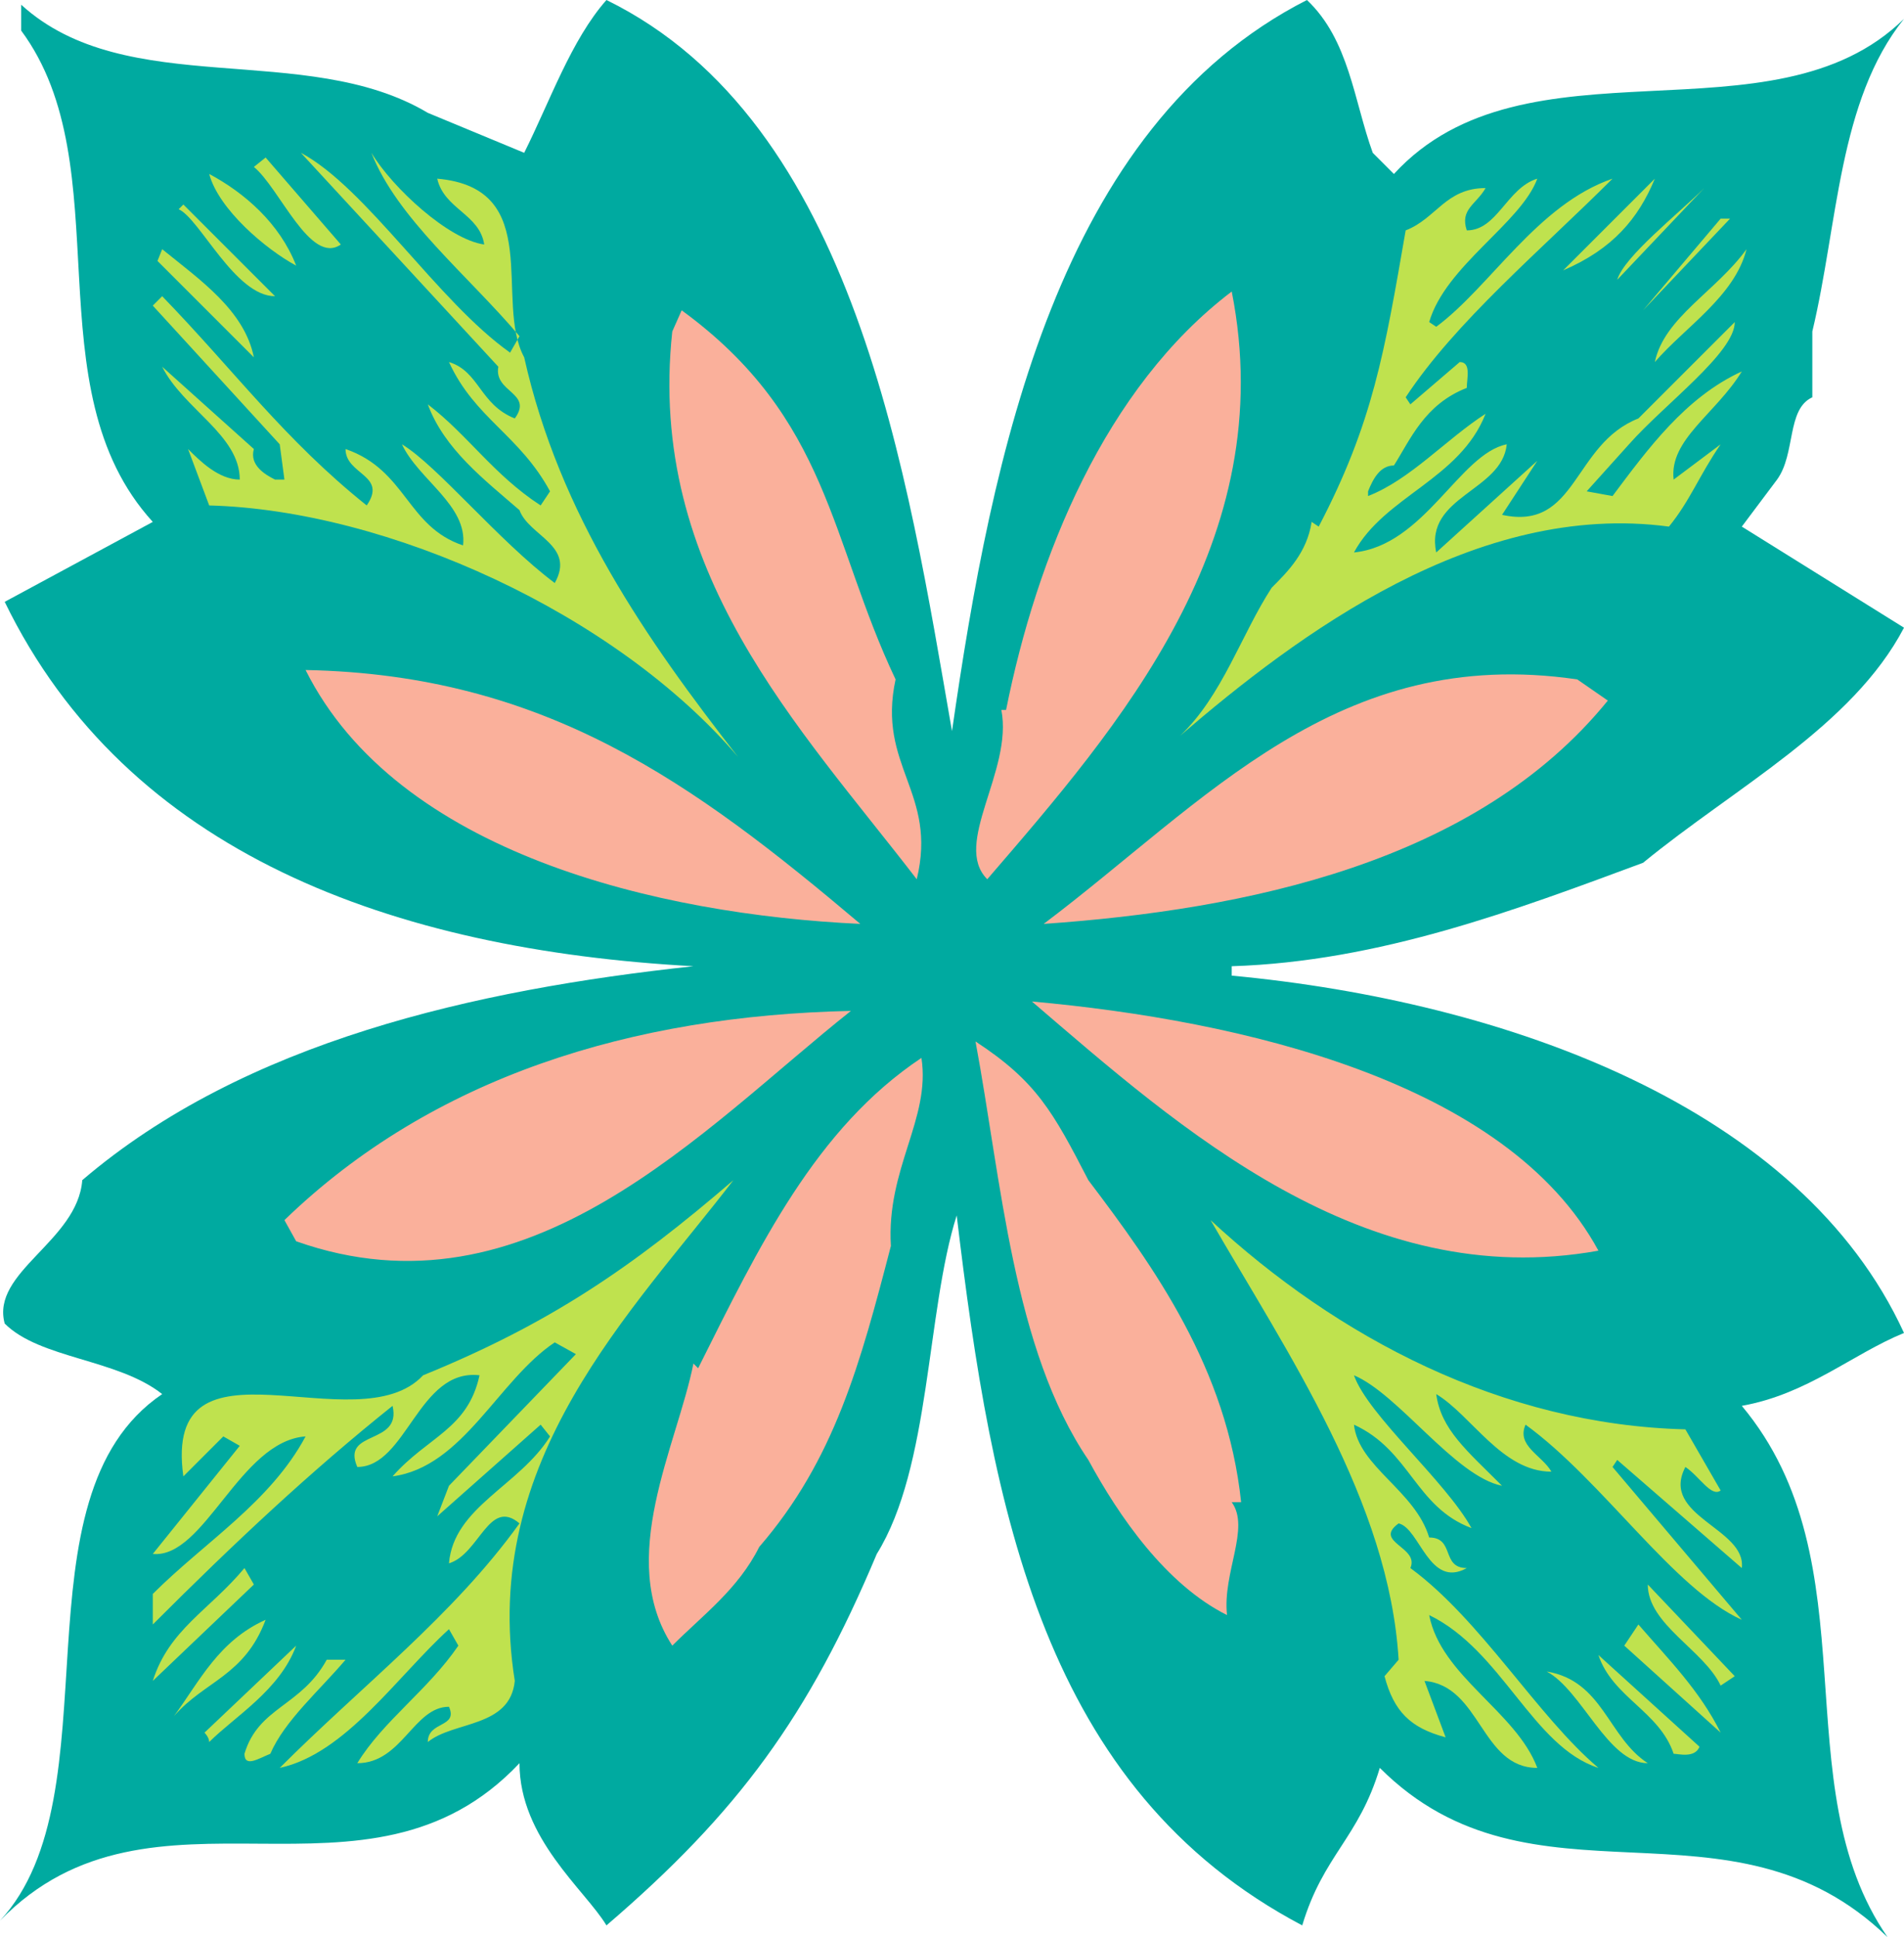
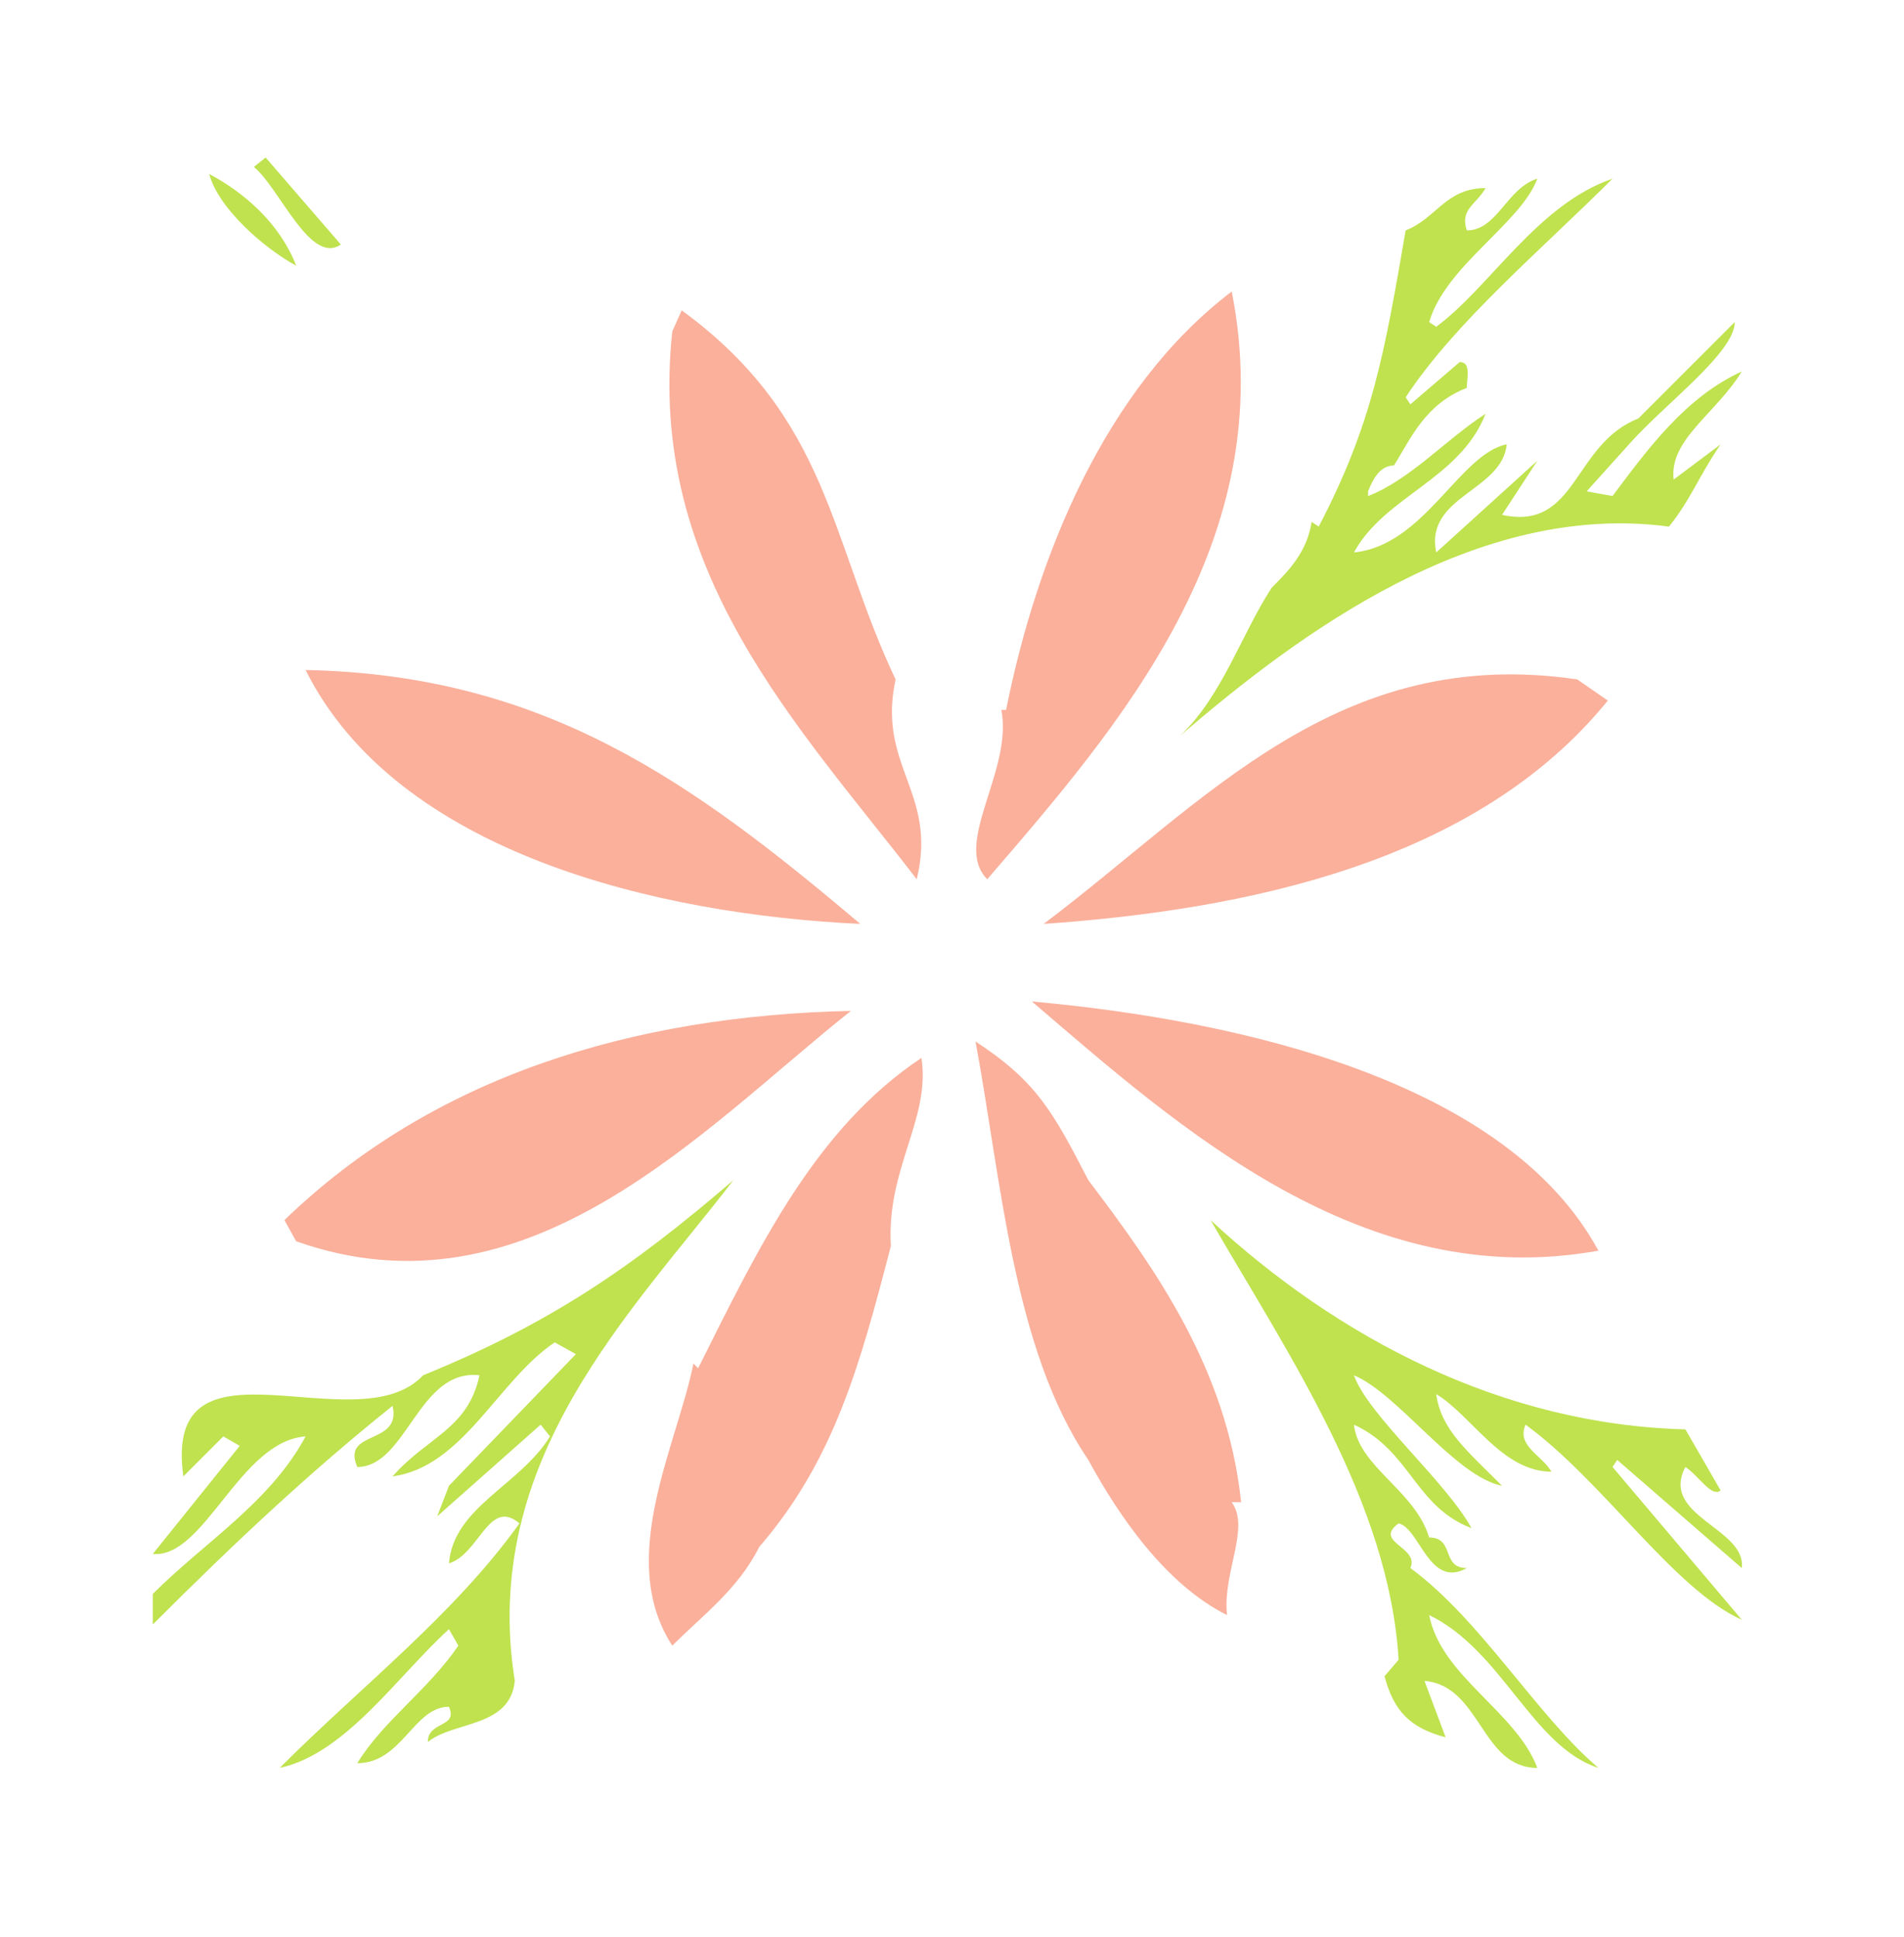
<svg xmlns="http://www.w3.org/2000/svg" width="607.5" height="618">
-   <path fill="#00aaa0" fill-rule="evenodd" d="M303.75 233.25C316.5 144.75 337.5 40.5 417 0c13.5 12.75 15 32.25 21 48.75l6.75 6.75C486.75 9.75 565.5 47.25 607.5 6c-21 26.25-21 65.25-29.25 99.75v21C570 130.5 573 144.75 567 153l-11.25 15 51.75 32.25c-16.5 31.5-54 51-83.25 75-40.5 15-84 31.5-131.25 33v3c87.75 8.25 181.5 42 214.5 114-16.5 6.75-30.75 19.5-51.75 23.25 42 50.25 12.75 120.75 46.5 169.5-50.25-48.75-113.25-5.25-162-54-6.75 22.5-18 27.75-24.75 50.25-82.5-43.5-99-132-110.25-226.5-9.75 30.75-8.25 80.25-25.5 108-21.75 51.75-44.25 82.5-86.25 118.5-6.75-11.25-27.75-27.75-27.75-51.75-48.75 51.75-117 0-165.75 50.25 37.5-40.5 3-135 51.75-168-14.25-11.25-39-11.25-50.25-22.5C-3 405.75 24.75 396 26.25 376.5c51.75-44.25 125.25-60.75 195-68.25C125.25 303 40.5 272.25 1.5 192l47.25-25.5C9.75 123.75 39 53.25 6.75 9.75V1.5C40.5 32.25 97.5 12.75 136.5 36l30.75 12.75c8.25-16.5 15-36 26.25-48.75 79.5 39 96 151.5 110.25 233.25" />
-   <path fill="#bfe24e" fill-rule="evenodd" d="m162.75 112.5 3-5.25c-16.5-19.5-39-37.5-47.25-58.5C125.25 60 143.25 76.5 154.5 78c-1.5-9.75-12.75-11.25-15-21 34.5 3 18 39 27.75 57 11.25 50.25 39 90 68.25 127.5-39-45.75-111.75-78.75-168.75-80.25l-6.75-18C63.75 147 69.75 153 76.5 153c0-14.25-18-22.5-24.75-36L81 143.25c-1.5 5.25 3.75 8.25 6.75 9.75h3l-1.5-11.25-40.5-44.25 3-3c23.25 24 39 45.75 65.25 66.75 6.75-9.75-6.75-9.75-6.75-18 19.5 6.75 19.5 24.75 37.5 30.75 1.5-12.75-14.25-21-19.5-32.25C139.5 148.5 159 172.5 177 186c6.75-12-8.25-15-11.25-23.25-11.25-9.75-24-19.5-29.25-33.75 12.75 9.75 21 22.5 36 32.25l3-4.5c-9.75-18-24-23.25-32.25-41.25 9.75 3 9.75 13.5 21 18 6-8.25-6.75-8.25-5.25-16.5L96 48.75C117 60 139.5 96 162.75 112.5" />
  <path fill="#bfe24e" fill-rule="evenodd" d="M108.75 78C99 84.75 89.25 60 81 53.25l3.75-3 24 27.75M94.5 84.75c-9.75-5.25-24.75-18-27.75-29.25 11.25 6 22.5 15.75 27.75 29.25m361.5 18 2.25 1.5C475.5 91.5 490.5 65.25 514.5 57c-22.5 22.5-50.25 45.75-66 69.75L450 129l15.75-13.5c3.75 0 2.25 5.25 2.25 8.25-13.5 5.25-18 16.5-23.25 24.75-4.5 0-6.75 4.5-8.25 8.25v1.5c13.5-5.25 24.75-18 37.5-26.25-8.25 21-32.25 26.25-42 44.25 22.5-2.25 33.75-31.5 48.75-34.5-1.5 15-26.25 16.5-22.5 34.5L490.5 147l-11.25 17.25c24 5.25 22.5-22.5 43.5-30.75l30.75-30.75c0 9.75-22.5 26.25-33.75 39l-13.5 15 8.25 1.5c11.25-15 23.25-31.5 41.25-39.75C547.5 132 532.5 140.25 534 153l15-11.25c-6.75 9.75-9.75 18-16.5 26.25-61.5-8.25-118.5 34.5-156 66.75C390 222 396 202.5 405.75 187.5c5.25-5.25 11.25-11.25 12.75-21l2.25 1.5c17.25-33 21-55.5 27.75-94.5C458.25 69.75 461.25 60 474 60c-3 5.25-8.25 6.75-6 13.5 9.75 0 12.75-13.5 22.5-16.5-5.25 14.25-29.25 27.75-34.5 45.75" />
-   <path fill="#bfe24e" fill-rule="evenodd" d="M498.75 86.25 528 57c-5.25 12.75-13.5 22.5-29.25 29.25m17.25 3c2.25-7.5 19.5-21 27.75-29.25L516 89.25M87.75 94.5C75 94.5 63.75 69.75 57 66.75l1.5-1.5L87.75 94.5m436.5 4.5L549 69.75h3zM81 114 50.25 83.25l1.5-3.75C63.75 89.25 78 99 81 114m447 1.5c3-14.25 19.5-22.5 29.25-36-3.75 15-19.5 24.75-29.25 36" />
  <path fill="#fab09b" fill-rule="evenodd" d="M315 280.5c-11.25-11.25 8.25-34.5 4.5-54h1.5c9.75-48.75 31.5-102.75 72-133.5 15.75 79.5-36 138.75-78 187.5m-29.25-63.75c-6 27.75 13.5 36 6.75 63.75-37.5-48.75-86.25-98.25-78-174.75l3-6.75c47.25 34.5 47.25 73.5 68.25 117.75m-11.25 78c-64.5-3-147.75-22.5-177-81 76.5 1.5 123.75 36 177 81M513 223.5c-42 51.75-115.5 66.75-180 71.25 51.75-39 93.75-89.25 170.25-78l9.75 6.75M510 399c-75 13.5-133.5-39-180.75-79.5C396 325.5 480.75 345 510 399m-238.5-76.5c-47.25 37.5-102.75 99.75-177 73.5l-3.75-6.75C138 343.5 201.75 324 271.5 322.5m75.75 54c21 27.75 44.25 60 48.75 102.75h-3c6 8.25-3 22.5-1.5 36-19.5-9.75-34.5-31.5-44.25-49.5-24-35.25-27.75-89.25-36-133.5 19.5 12.75 24.75 22.5 36 44.25m-63 21c-9.75 37.5-18 68.25-42 96-6.75 13.5-18 21.75-27.75 31.5-18-27.75 1.5-63.75 6.75-90l1.5 1.5c19.5-39 37.5-76.5 71.25-99 3 19.5-11.25 35.25-9.75 60" />
  <path fill="#bfe24e" fill-rule="evenodd" d="M164.25 536.25c-1.5 15-19.5 12.75-27.75 19.5 0-6.75 9.75-4.5 6.75-11.25-11.25 0-15 18-29.25 18 8.25-13.5 22.5-23.25 32.25-37.5l-3-5.25c-16.5 15-33 39.75-54 44.25 26.25-26.25 55.5-48.75 76.5-78-9.75-8.25-12.75 9.75-22.5 12.75 1.5-18 22.5-24.75 32.25-40.5l-3-3.75-33 29.25 3.75-9.75 40.5-42-6.75-3.75c-18 12-29.25 39.75-51.75 42.75 11.25-12.75 24-15 27.75-32.25-19.5-2.25-23.25 29.25-39 29.25-5.25-12 14.25-6.75 11.25-19.5C99 469.5 75 492 48.75 518.25v-9.75c16.5-16.5 37.5-29.25 48.75-50.25-21 1.5-32.25 39-48.75 37.5l27.75-34.5-5.25-3L58.5 471c-6.75-48.75 55.5-9.75 76.5-32.25 40.5-16.5 66.75-34.5 99-62.25-32.25 42-81 89.25-69.75 159.75M537.75 456 549 475.5c-3 2.25-6.75-4.5-11.25-7.5-8.25 15.75 19.5 19.5 18 32.25L516 465.75l-1.5 2.25 41.25 48.75c-21.75-9.75-44.25-44.25-69-62.25-3 6.75 5.25 9.75 8.25 15-15.75 0-25.5-18-36.75-24.75 1.5 11.25 9.75 18 21 29.25-15-3-33-29.25-47.25-35.25 4.5 12.75 29.25 33.75 37.5 48.75-18-6.75-19.5-24.75-37.5-33 1.5 13.5 19.5 21 24 36 8.25 0 3.75 9.75 12 9.75-12 6.75-15-12.75-21.75-14.25-8.25 6 6.75 7.5 3.75 14.25 22.5 16.5 40.5 47.25 60 63.75-21-6.75-30.75-37.5-54-48.75 3.75 19.5 27.75 30.75 34.5 48.75-18 0-18-26.25-36-27.75l6.75 18c-11.25-3-16.5-8.25-19.5-19.5l4.5-5.25c-3-50.25-35.25-97.5-60-140.25 40.5 37.5 93 65.25 151.5 66.75" />
-   <path fill="#bfe24e" fill-rule="evenodd" d="M48.75 536.25c5.25-16.5 18-22.5 29.25-36l3 5.25-32.25 30.75m500.25 1.5c-5.25-11.25-23.25-19.5-23.25-32.25l27.75 29.25-4.5 3m-464.25-21c-6.75 18-19.5 19.5-29.25 30.75 8.25-11.25 14.25-24 29.25-30.75m464.25 36L518.25 525l4.5-6.75c9.75 11.25 19.5 21 26.25 34.5m-482.25 3c0-1.5-1.5-3-1.5-3L94.5 525c-5.25 14.25-19.5 22.5-27.75 30.75m475.5 1.5c-1.5 3.75-6.75 2.25-8.25 2.25-4.5-13.5-19.5-18-24-31.5l32.25 29.25m-432-27.75c-8.25 9.75-19.5 19.5-24 30-3.75 1.5-8.25 4.5-8.25 0 4.5-15 18-15 26.25-30h6m415.5 33c-12.75 0-21-23.25-32.25-29.25 18 3 19.5 21 32.25 29.25" />
</svg>